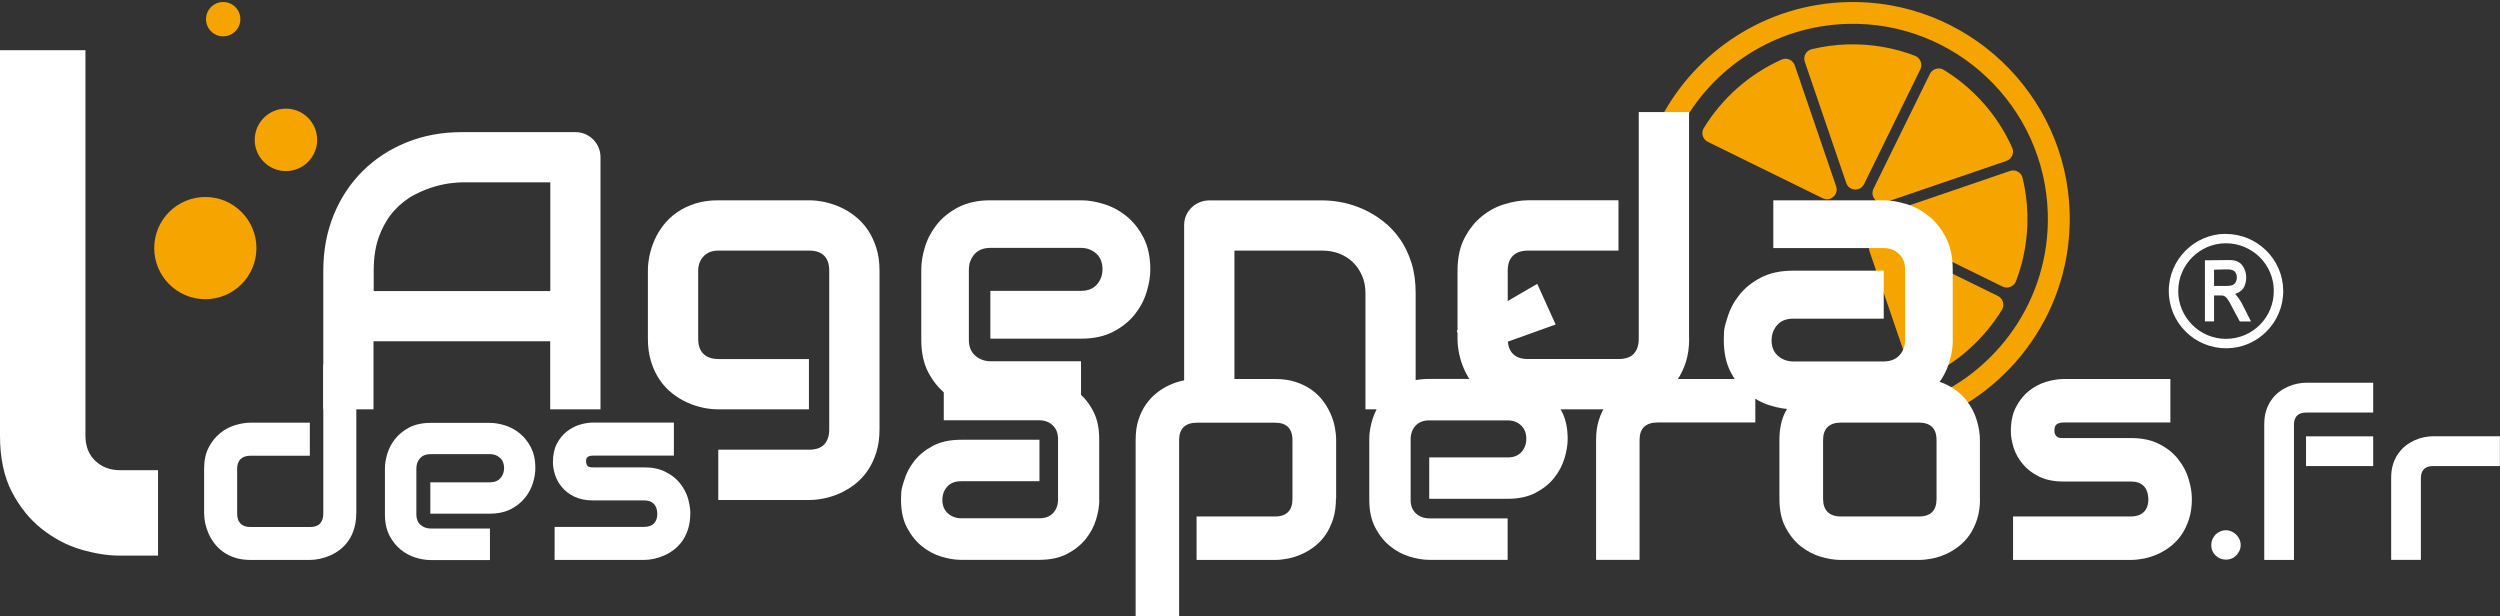
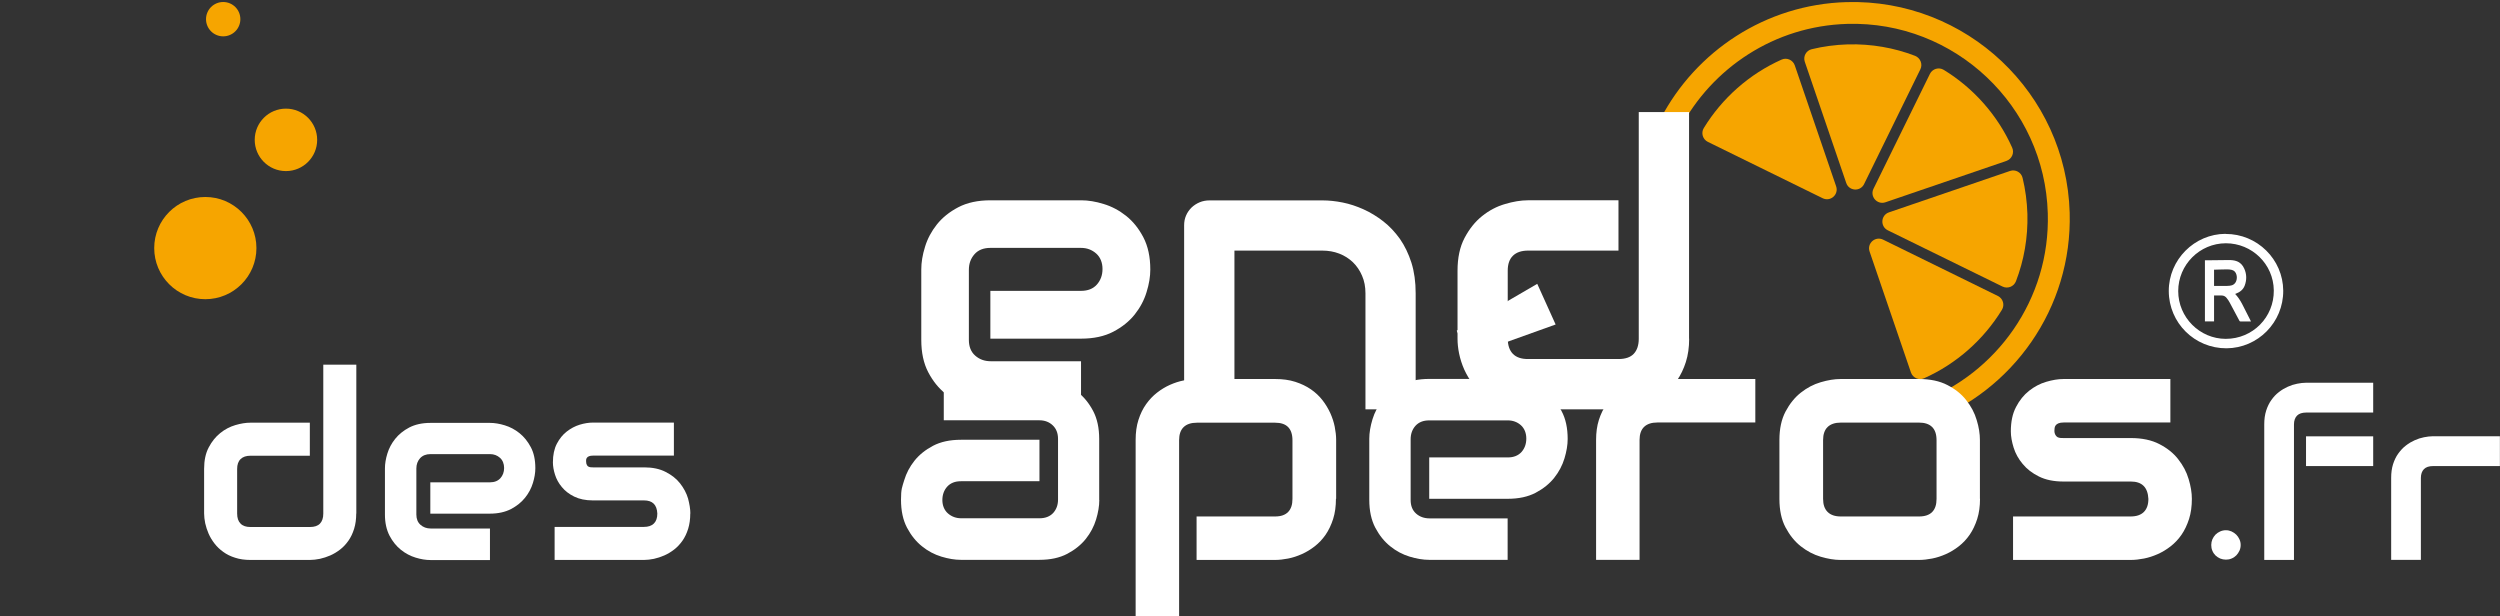
<svg xmlns="http://www.w3.org/2000/svg" version="1.1" viewBox="0 0 2490 614">
  <rect x="0" y="0" width="2490" height="614" fill="#333333" stroke="none" />
  <defs>
    <style>
      .cls-1 {
        fill: #fff;
      }

      .cls-2 {
        fill: #f6a500;
      }
    </style>
  </defs>
  <g>
    <g id="Calque_1">
      <g id="Logo">
        <g>
          <path class="cls-2" d="M1856.6,183.4l56.1-114.4c2.5-5.1,0-11.3-5.3-13.4-20.8-8-43.4-12-67-11.4-12.4.4-24.4,2-35.9,4.8-5.6,1.3-8.8,7.2-6.9,12.6l41.2,120.5c2.7,8.3,14,9,17.8,1.3Z" />
          <path class="cls-2" d="M2004.1,147c-14.4-32.2-38.4-59.2-68.1-77.4-4.9-3-11.3-1.1-13.8,4l-56.2,114.4c-3.8,7.8,3.7,16.2,11.8,13.5l120.5-41.2c5.5-1.9,8.2-8,5.8-13.3Z" />
          <path class="cls-2" d="M1828.8,185.6l-41.2-120.5c-1.9-5.4-8-8.1-13.2-5.7-32.2,14.4-59.2,38.4-77.4,68.1-3,4.9-1.1,11.3,4,13.8l114.3,56.1c7.8,3.9,16.3-3.6,13.5-11.8Z" />
          <path class="cls-2" d="M2061.4,211.8c-3.4-119-103.1-213.1-222.2-209.7-80.9,2.3-150.3,49.1-185.3,116.2l19.5,9.6c31.6-60.1,93.9-102,166.4-104.1,107.1-3.1,196.8,81.6,199.8,188.7,2.5,85.5-51,159.8-127,187.9l6.8,20.6c85-31.1,144.7-113.9,142-209.2Z" />
          <path class="cls-2" d="M1862.1,250.5l41.2,120.5c1.9,5.4,8,8.1,13.2,5.7,32.2-14.4,59.2-38.4,77.4-68.1,3-4.9,1.1-11.3-4-13.8l-114.3-56.1c-7.8-3.8-16.3,3.6-13.5,11.8Z" />
          <path class="cls-2" d="M1994.5,285.4c5.1,2.5,11.3.1,13.4-5.3,8-20.8,12-43.4,11.4-67-.4-12.4-2-24.4-4.8-35.9-1.3-5.6-7.2-8.8-12.6-6.9l-120.5,41.2c-8.2,2.8-8.9,14.1-1.1,17.9l114.2,56Z" />
        </g>
        <g>
          <g>
-             <path class="cls-1" d="M598.1,407.7h-50.1v-67.8h-176v67.8h-50v-138.1c0-20.2,3.5-38.7,10.4-55.6,6.9-16.9,16.6-31.5,28.9-43.7s26.9-21.7,43.7-28.5c16.8-6.8,35.2-10.2,55.1-10.2h112.8c3.5,0,6.7.6,9.8,1.9,3.1,1.3,5.8,3.1,8.1,5.4s4.1,5,5.4,8.1c1.3,3.1,1.9,6.4,1.9,9.8v250.9h0ZM372.1,289.9h176v-108.3h-88c-1.5,0-4.8.2-9.7.7-4.9.5-10.7,1.6-17.1,3.4-6.5,1.8-13.3,4.6-20.5,8.3s-13.8,8.9-19.8,15.4-11,14.7-14.9,24.6c-3.9,9.8-5.9,21.7-5.9,35.7v20.2h0Z" />
-             <path class="cls-1" d="M876,427.7c0,8.6-1.1,16.3-3.3,23.2-2.2,6.9-5.1,12.9-8.7,18.1-3.6,5.2-7.8,9.6-12.5,13.3-4.8,3.7-9.7,6.6-14.9,9-5.2,2.3-10.5,4-15.8,5.1s-10.4,1.6-15.1,1.6h-90.3v-50.1h90.3c6.8,0,11.9-1.7,15.2-5.2s5-8.5,5-15v-158.1c0-6.5-1.7-11.5-5-14.9s-8.4-5.1-15.2-5.1h-90.3c-6.2,0-11,1.9-14.6,5.7s-5.4,8.6-5.4,14.3v67.8c0,6.5,1.7,11.6,5.2,15,3.5,3.5,8.5,5.2,15.2,5.2h89.9v50.1h-90.3c-4.8,0-9.8-.5-15-1.6-5.3-1.1-10.5-2.8-15.7-5.1-5.2-2.3-10.2-5.3-14.9-9-4.8-3.7-8.9-8.1-12.5-13.3-3.6-5.2-6.5-11.2-8.7-18.1s-3.3-14.6-3.3-23.2v-67.8c0-4.7.5-9.8,1.6-15,1.1-5.3,2.8-10.5,5.1-15.7s5.3-10.2,9-14.9,8.1-8.9,13.3-12.5,11.2-6.5,18-8.7,14.5-3.3,23.1-3.3h90.3c4.7,0,9.8.5,15.1,1.6s10.6,2.8,15.8,5.1,10.2,5.3,14.9,9,8.9,8.1,12.5,13.3,6.5,11.2,8.7,18,3.3,14.5,3.3,23.1v158.1h0Z" />
            <path class="cls-1" d="M1145.7,268.5c0,6.9-1.2,14.4-3.7,22.4-2.4,8-6.4,15.5-11.8,22.3-5.5,6.9-12.6,12.6-21.4,17.2s-19.5,6.9-32.1,6.9h-90.3v-47.6h90.3c6.8,0,12.1-2.1,15.8-6.3,3.7-4.2,5.6-9.3,5.6-15.5s-2.1-11.7-6.3-15.4c-4.2-3.7-9.2-5.6-15.1-5.6h-90.3c-6.8,0-12.1,2.1-15.8,6.3s-5.6,9.3-5.6,15.5v69.9c0,6.7,2.1,11.9,6.3,15.6s9.3,5.6,15.5,5.6h89.9v47.8h-90.3c-6.9,0-14.4-1.2-22.4-3.7-8-2.4-15.5-6.4-22.3-11.8-6.9-5.5-12.6-12.6-17.2-21.4-4.6-8.8-6.9-19.5-6.9-32.1v-70.3c0-6.9,1.2-14.4,3.7-22.4,2.4-8,6.4-15.5,11.8-22.3,5.5-6.9,12.6-12.6,21.4-17.2,8.8-4.6,19.5-6.9,32.1-6.9h90.3c6.9,0,14.4,1.2,22.4,3.7,8,2.4,15.5,6.4,22.3,11.8,6.9,5.5,12.6,12.6,17.2,21.4,4.6,8.8,6.9,19.5,6.9,32.1Z" />
            <path class="cls-1" d="M1410.1,407.7h-50.1v-115.5c0-6.5-1.1-12.4-3.4-17.6-2.2-5.2-5.3-9.7-9.1-13.4-3.9-3.7-8.4-6.6-13.6-8.6s-10.8-3-16.8-3h-87.6v158.1h-50.1v-183.3c0-3.5.6-6.7,1.9-9.7s3.1-5.6,5.4-7.9c2.3-2.2,5-4,8.1-5.3s6.4-1.9,9.8-1.9h112.8c6.3,0,12.9.7,19.9,2.1,7,1.4,13.9,3.7,20.8,6.8s13.4,7.1,19.6,11.9c6.2,4.8,11.7,10.7,16.6,17.5,4.8,6.9,8.6,14.8,11.5,23.8,2.8,9,4.2,19.1,4.2,30.4v115.6h0Z" />
            <path class="cls-1" d="M1682.4,337.4c0,8.6-1.1,16.3-3.3,23.2-2.2,6.9-5.1,12.9-8.7,18.1s-7.8,9.6-12.5,13.3c-4.8,3.7-9.7,6.6-14.9,9-5.2,2.3-10.5,4-15.8,5.1s-10.4,1.6-15.1,1.6h-90.3c-8.6,0-16.3-1.1-23.1-3.3-6.8-2.2-12.8-5.1-18-8.8-5.2-3.7-9.6-7.9-13.3-12.6-3.7-4.7-6.6-9.7-9-14.9-2.3-5.2-4-10.5-5.1-15.8s-1.6-10.3-1.6-14.9v-67.8c0-12.8,2.3-23.7,7-32.6,4.7-8.9,10.5-16.2,17.5-21.8s14.6-9.6,22.8-12c8.2-2.4,15.8-3.7,22.7-3.7h90.3v50.1h-89.9c-6.7,0-11.7,1.7-15.2,5.1-3.5,3.4-5.2,8.4-5.2,14.9v67.4c0,6.8,1.7,11.9,5.1,15.4s8.4,5.2,14.9,5.2h90.3c6.8,0,11.9-1.7,15.2-5.2,3.3-3.5,5-8.5,5-15V111.6h50.1v225.8h0Z" />
-             <path class="cls-1" d="M1945,338.8c0,6.9-1.2,14.4-3.7,22.4-2.4,8-6.4,15.5-11.8,22.3-5.5,6.9-12.6,12.6-21.4,17.2s-19.5,6.9-32.1,6.9h-90.3c-6.9,0-14.4-1.2-22.4-3.7-8-2.4-15.5-6.4-22.3-11.8-6.9-5.5-12.6-12.6-17.2-21.4s-6.9-19.5-6.9-32.1,1.2-14.4,3.7-22.5c2.4-8.1,6.4-15.6,11.8-22.4,5.5-6.9,12.6-12.6,21.4-17.2s19.5-6.9,32.1-6.9h90.3v47.8h-90.3c-6.8,0-12.1,2.1-15.8,6.3-3.7,4.2-5.6,9.3-5.6,15.5s2.1,11.6,6.4,15.3c4.3,3.7,9.4,5.5,15.3,5.5h89.9c6.8,0,12.1-2.1,15.8-6.2,3.7-4.1,5.6-9.2,5.6-15.4v-69.9c0-6.5-2-11.7-6.1-15.6-4-3.9-9.1-5.8-15.3-5.8h-109.9v-47.6h109.9c6.9,0,14.4,1.2,22.4,3.7,8,2.4,15.5,6.4,22.3,11.8,6.9,5.5,12.6,12.6,17.2,21.4,4.6,8.8,6.9,19.5,6.9,32.1v70.3h0Z" />
          </g>
          <g>
            <path class="cls-1" d="M354.8,511.5c0,5.6-.7,10.7-2.1,15.2s-3.3,8.5-5.7,11.9c-2.4,3.4-5.1,6.3-8.2,8.7s-6.4,4.4-9.8,5.9-6.9,2.6-10.4,3.4c-3.5.7-6.8,1.1-9.9,1.1h-59.3c-5.6,0-10.7-.7-15.2-2.2-4.5-1.4-8.4-3.3-11.8-5.8-3.4-2.4-6.3-5.2-8.7-8.3s-4.4-6.4-5.9-9.8c-1.5-3.4-2.6-6.9-3.4-10.4-.7-3.5-1.1-6.8-1.1-9.8v-44.4c0-8.4,1.5-15.6,4.6-21.4,3.1-5.9,6.9-10.6,11.5-14.3,4.6-3.7,9.6-6.3,15-7.9s10.4-2.4,14.9-2.4h59.3v32.9h-59c-4.4,0-7.7,1.1-10,3.4-2.3,2.2-3.4,5.5-3.4,9.8v44.3c0,4.5,1.1,7.8,3.4,10.1,2.2,2.3,5.5,3.4,9.8,3.4h59.3c4.5,0,7.8-1.1,10-3.4,2.2-2.3,3.3-5.6,3.3-9.9v-148.4h32.9v148.3h0Z" />
            <path class="cls-1" d="M533.2,466.3c0,4.6-.8,9.5-2.4,14.7-1.6,5.3-4.2,10.2-7.8,14.7s-8.3,8.3-14,11.3c-5.8,3-12.8,4.6-21.1,4.6h-59.3v-31.2h59.4c4.5,0,7.9-1.4,10.4-4.1,2.4-2.7,3.7-6.1,3.7-10.2s-1.4-7.7-4.1-10.1-6-3.7-9.9-3.7h-59.3c-4.5,0-7.9,1.4-10.4,4.1-2.4,2.7-3.7,6.1-3.7,10.2v45.9c0,4.4,1.4,7.8,4.1,10.2s6.1,3.7,10.2,3.7h59v31.4h-59.3c-4.6,0-9.5-.8-14.7-2.4-5.3-1.6-10.2-4.2-14.7-7.8s-8.3-8.3-11.3-14c-3-5.8-4.6-12.8-4.6-21v-46.1c0-4.6.8-9.5,2.4-14.7,1.6-5.3,4.2-10.2,7.8-14.7,3.6-4.5,8.3-8.3,14-11.3,5.8-3,12.8-4.6,21.1-4.6h59.3c4.6,0,9.5.8,14.7,2.4,5.3,1.6,10.2,4.2,14.7,7.8,4.5,3.6,8.3,8.3,11.3,14,3,5.6,4.5,12.6,4.5,20.9Z" />
            <path class="cls-1" d="M687.5,511.5c0,5.6-.7,10.7-2.1,15.2-1.4,4.5-3.3,8.5-5.7,11.9s-5.1,6.3-8.2,8.7c-3.1,2.4-6.4,4.4-9.8,5.9-3.4,1.5-6.9,2.6-10.4,3.4-3.5.7-6.8,1.1-9.9,1.1h-89v-32.9h88.8c4.5,0,7.8-1.1,10.1-3.4,2.3-2.3,3.4-5.6,3.4-9.9-.4-8.8-4.8-13.1-13.3-13.1h-51c-7.2,0-13.4-1.3-18.5-3.8s-9.2-5.7-12.3-9.5c-3.2-3.8-5.4-7.9-6.8-12.3-1.4-4.4-2.1-8.5-2.1-12.3,0-7.3,1.3-13.5,3.9-18.5,2.6-5,5.9-9.1,9.9-12.2s8.3-5.4,12.9-6.8c4.6-1.4,9-2.1,13-2.1h80.8v32.9h-80.5c-1.7,0-3,.2-4,.6s-1.7.9-2.1,1.5c-.5.6-.7,1.3-.8,2s0,1.4,0,2.1c0,1.3.3,2.4.8,3.2.4.8.9,1.3,1.6,1.6.6.3,1.3.5,2.1.6.8,0,1.6.1,2.3.1h51c8.4,0,15.6,1.5,21.5,4.6,5.9,3,10.7,6.8,14.3,11.4s6.3,9.6,7.9,15c1.4,5.4,2.3,10.4,2.3,15Z" />
            <path class="cls-1" d="M1094.9,498c0,6-1.1,12.5-3.2,19.4s-5.5,13.4-10.2,19.3c-4.7,5.9-10.9,10.9-18.5,14.9s-16.9,6-27.8,6h-78.2c-6,0-12.5-1.1-19.4-3.2-6.9-2.1-13.4-5.5-19.3-10.3-5.9-4.7-10.9-10.9-14.9-18.5s-6-16.9-6-27.8,1.1-12.5,3.2-19.5c2.1-7,5.5-13.5,10.2-19.4s10.9-10.9,18.5-14.9,16.9-6,27.8-6h78.2v41.3h-78.2c-5.9,0-10.4,1.8-13.7,5.4-3.2,3.6-4.8,8.1-4.8,13.4s1.9,10.1,5.6,13.3c3.7,3.2,8.1,4.8,13.3,4.8h77.8c5.9,0,10.4-1.8,13.7-5.3,3.2-3.6,4.8-8,4.8-13.3v-60.5c0-5.7-1.8-10.2-5.3-13.5s-7.9-5-13.3-5h-95.2v-41.2h95.2c6,0,12.5,1.1,19.4,3.2s13.4,5.5,19.3,10.3c5.9,4.7,10.9,10.9,14.9,18.5s6,16.9,6,27.8v60.8h0Z" />
            <path class="cls-1" d="M1330.6,496.8c0,7.4-.9,14.1-2.8,20.1-1.9,5.9-4.4,11.2-7.5,15.7s-6.7,8.3-10.8,11.5c-4.1,3.2-8.4,5.8-12.9,7.8s-9,3.5-13.6,4.4-8.9,1.4-13,1.4h-78.2v-43.3h78.2c5.8,0,10.1-1.5,13-4.5s4.3-7.3,4.3-13v-58.3c0-6-1.5-10.4-4.4-13.3s-7.2-4.3-12.9-4.3h-77.8c-5.9,0-10.3,1.5-13.3,4.4s-4.5,7.3-4.5,12.9v175.7h-43.3v-175.8c0-7.4.9-14.1,2.8-20s4.4-11.1,7.6-15.6,6.8-8.3,10.9-11.5,8.4-5.8,12.9-7.8,9.1-3.5,13.7-4.4,8.9-1.4,12.9-1.4h78.2c7.4,0,14.1.9,20,2.8s11.1,4.4,15.6,7.5,8.3,6.7,11.5,10.8c3.2,4.1,5.7,8.4,7.8,12.9,2,4.5,3.5,9,4.4,13.6s1.4,8.9,1.4,13v58.7h-.2Z" />
            <path class="cls-1" d="M1561.4,437.2c0,6-1.1,12.5-3.2,19.4s-5.5,13.4-10.2,19.3-10.9,10.9-18.5,14.9-16.9,6-27.8,6h-78.2v-41.2h78.2c5.9,0,10.4-1.8,13.7-5.4,3.2-3.6,4.8-8.1,4.8-13.4s-1.8-10.1-5.4-13.3c-3.6-3.2-8-4.8-13.1-4.8h-78.2c-5.9,0-10.4,1.8-13.7,5.4-3.2,3.6-4.8,8.1-4.8,13.4v60.5c0,5.8,1.8,10.3,5.4,13.5s8.1,4.8,13.4,4.8h77.8v41.3h-78.2c-6,0-12.5-1.1-19.4-3.2-6.9-2.1-13.4-5.5-19.3-10.3-5.9-4.7-10.9-10.9-14.9-18.5s-6-16.9-6-27.8v-60.8c0-6,1.1-12.5,3.2-19.4s5.5-13.4,10.2-19.3,10.9-10.9,18.5-14.9,16.9-6,27.8-6h78.2c6,0,12.5,1.1,19.4,3.2s13.4,5.5,19.3,10.3c5.9,4.7,10.9,10.9,14.9,18.5,4.1,7.6,6.1,16.9,6.1,27.8ZM1549.4,323.2l-87,31.2-11.5-25,80.2-46.7,18.3,40.5Z" />
            <path class="cls-1" d="M1748.3,420.8h-97.5c-5.9,0-10.3,1.5-13.3,4.4s-4.5,7.3-4.5,12.9v119.5h-43.3v-119.4c0-7.4.9-14.1,2.8-20s4.4-11.1,7.6-15.6,6.8-8.3,10.9-11.5,8.4-5.8,12.9-7.8,9.1-3.5,13.7-4.4,8.9-1.4,12.9-1.4h97.8v43.3Z" />
            <path class="cls-1" d="M1972.1,496.8c0,7.4-.9,14.1-2.8,20.1-1.9,5.9-4.4,11.2-7.5,15.7s-6.7,8.3-10.8,11.5c-4.1,3.2-8.4,5.8-12.9,7.8s-9.1,3.5-13.7,4.4-9,1.4-13.1,1.4h-78.2c-6,0-12.6-1.1-19.7-3.2-7.1-2.1-13.7-5.6-19.8-10.4-6.1-4.8-11.1-11.1-15.2-18.8s-6.1-17.2-6.1-28.4v-58.7c0-11.1,2-20.5,6.1-28.3,4.1-7.7,9.1-14,15.2-18.8s12.6-8.3,19.8-10.4c7.1-2.1,13.7-3.2,19.7-3.2h78.2c11.1,0,20.6,2,28.3,6,7.8,4,14.1,9,18.8,15.1,4.8,6.1,8.3,12.6,10.4,19.8,2.2,7.1,3.2,13.7,3.2,19.8v58.6h0ZM1928.8,438.5c0-6-1.5-10.4-4.5-13.3s-7.3-4.3-13-4.3h-77.8c-5.8,0-10.2,1.5-13.2,4.4s-4.5,7.3-4.5,12.9v58.7c0,5.7,1.5,10,4.5,13s7.4,4.5,13.2,4.5h77.8c5.9,0,10.3-1.5,13.2-4.5,2.9-3,4.3-7.3,4.3-13v-58.4Z" />
            <path class="cls-1" d="M2183.1,496.8c0,7.4-.9,14.1-2.8,20.1-1.9,5.9-4.4,11.2-7.5,15.7s-6.7,8.3-10.8,11.5-8.4,5.8-12.9,7.8-9.1,3.5-13.7,4.4c-4.6.9-9,1.4-13.1,1.4h-117.3v-43.3h117c5.9,0,10.3-1.5,13.3-4.5s4.5-7.3,4.5-13c-.6-11.6-6.4-17.3-17.5-17.3h-67.2c-9.6,0-17.7-1.7-24.3-5-6.7-3.3-12.1-7.5-16.2-12.5-4.2-5-7.2-10.4-9-16.2-1.8-5.8-2.8-11.2-2.8-16.2,0-9.7,1.7-17.8,5.2-24.4,3.4-6.6,7.8-12,13-16.1s10.9-7.1,17-8.9,11.8-2.8,17.2-2.8h106.5v43.3h-106.2c-2.2,0-4,.3-5.2.8-1.3.5-2.2,1.2-2.8,2-.6.8-1,1.7-1.1,2.7,0,.9-.2,1.9-.2,2.7,0,1.8.4,3.2,1,4.2s1.3,1.7,2.1,2.2c.8.4,1.8.7,2.8.8,1.1.1,2.1.1,3.1.1h67.2c11.1,0,20.6,2,28.3,6,7.8,4,14.1,9,18.8,15.1,4.8,6.1,8.3,12.6,10.4,19.8,2.1,6.9,3.2,13.5,3.2,19.6Z" />
            <path class="cls-1" d="M2231.7,542.8c0,2-.4,4-1.2,5.7-.8,1.8-1.9,3.3-3.2,4.7-1.3,1.3-2.9,2.4-4.7,3.1-1.8.8-3.7,1.1-5.6,1.1s-4-.4-5.7-1.1c-1.8-.8-3.3-1.8-4.7-3.1-1.3-1.3-2.4-2.9-3.1-4.7-.8-1.8-1.1-3.7-1.1-5.7s.4-3.8,1.1-5.6c.8-1.8,1.8-3.3,3.1-4.7,1.3-1.3,2.9-2.4,4.7-3.2s3.7-1.2,5.7-1.2,3.8.4,5.6,1.2,3.3,1.9,4.7,3.2c1.3,1.3,2.4,2.9,3.2,4.7.8,1.7,1.2,3.6,1.2,5.6Z" />
            <path class="cls-1" d="M2363.7,410.9h-66.7c-4,0-7.1,1-9.1,3s-3.1,5-3.1,8.8v135h-29.6v-135c0-5.1.6-9.6,1.9-13.7,1.3-4,3-7.6,5.2-10.6,2.2-3.1,4.6-5.7,7.5-7.9,2.8-2.2,5.7-3.9,8.8-5.3s6.2-2.4,9.3-3,6.1-1,8.9-1h66.9v29.7h0ZM2363.7,464.2h-66.9v-29.6h66.9v29.6Z" />
            <path class="cls-1" d="M2490,464.2h-66.6c-4,0-7.1,1-9.1,3s-3.1,5-3.1,8.8v81.6h-29.6v-81.6c0-5.1.6-9.6,1.9-13.7,1.3-4,3-7.6,5.2-10.6s4.6-5.7,7.5-7.9c2.8-2.2,5.7-3.9,8.8-5.3s6.2-2.4,9.3-3,6.1-1,8.8-1h66.8v29.7h.1Z" />
          </g>
-           <path class="cls-1" d="M157.4,553.4h-38c-12.2,0-25.3-2.1-39.1-6.2-13.9-4.1-26.8-11-38.8-20.5s-21.9-21.8-29.8-37c-7.8-15.1-11.7-33.7-11.7-55.7V50h85.1v384c0,10.5,3.3,18.8,9.8,25s14.7,9.3,24.5,9.3h38v85.1Z" />
        </g>
        <g>
          <circle class="cls-2" cx="204.5" cy="247.1" r="50.9" />
          <circle class="cls-2" cx="284.8" cy="139.3" r="31.1" />
          <circle class="cls-2" cx="222.3" cy="19.1" r="17.1" />
        </g>
      </g>
      <path class="cls-1" d="M2216.7,232.9c-31.1.1-56.7,25.8-56.6,57,.1,31.7,25.7,57.1,57.5,57,31.3-.2,56.7-25.9,56.5-57.4-.2-31.2-25.9-56.6-57.4-56.5ZM2216.9,337.5c-26,0-47.4-21.4-47.4-47.6,0-26.1,21.3-47.6,47.5-47.6,25.8,0,47.4,20.6,47.7,46.9.3,26.8-21,48.3-47.8,48.3Z" />
      <path class="cls-1" d="M2234.4,305.2c-1.8-3.7-3.8-7.2-6.4-10.4-.6-.7-1.2-1.3-1.8-2,0,0,0,0,0,0,.2,0,.5-.2.7-.3,4-1.5,7.2-3.9,8.8-8,2.1-5.6,2.1-11.4-.4-16.9-1.5-3.4-3.8-6-7.4-7.4-2.6-1-5.4-1.2-8.1-1.2-5.8,0-11.6.1-17.4.2-2.1,0-4.1,0-6.3,0v60.9h9.1v-25.8c2.6,0,5,0,7.5,0,2.1,0,3.8.9,5.1,2.6,1.1,1.4,2.2,2.9,3,4.5,3.3,6,6.4,12,9.6,18,.3.6.6.8,1.3.8,3.2,0,6.3,0,9.5,0,.2,0,.5,0,.8,0-.2-.3-.3-.6-.4-.8-2.4-4.7-4.8-9.4-7.2-14.2ZM2220.7,284.6c-1,.1-2,.2-3,.2-3.9,0-7.8,0-11.6,0h-.9v-16.2c.3,0,.5,0,.8,0,4.2-.1,8.3-.3,12.5-.3,1.4,0,2.9.2,4.3.5,2.5.6,4,2.3,4.7,4.8.6,2.1.5,4.2-.2,6.2-1.1,3-3.4,4.5-6.5,4.8Z" />
    </g>
  </g>
</svg>